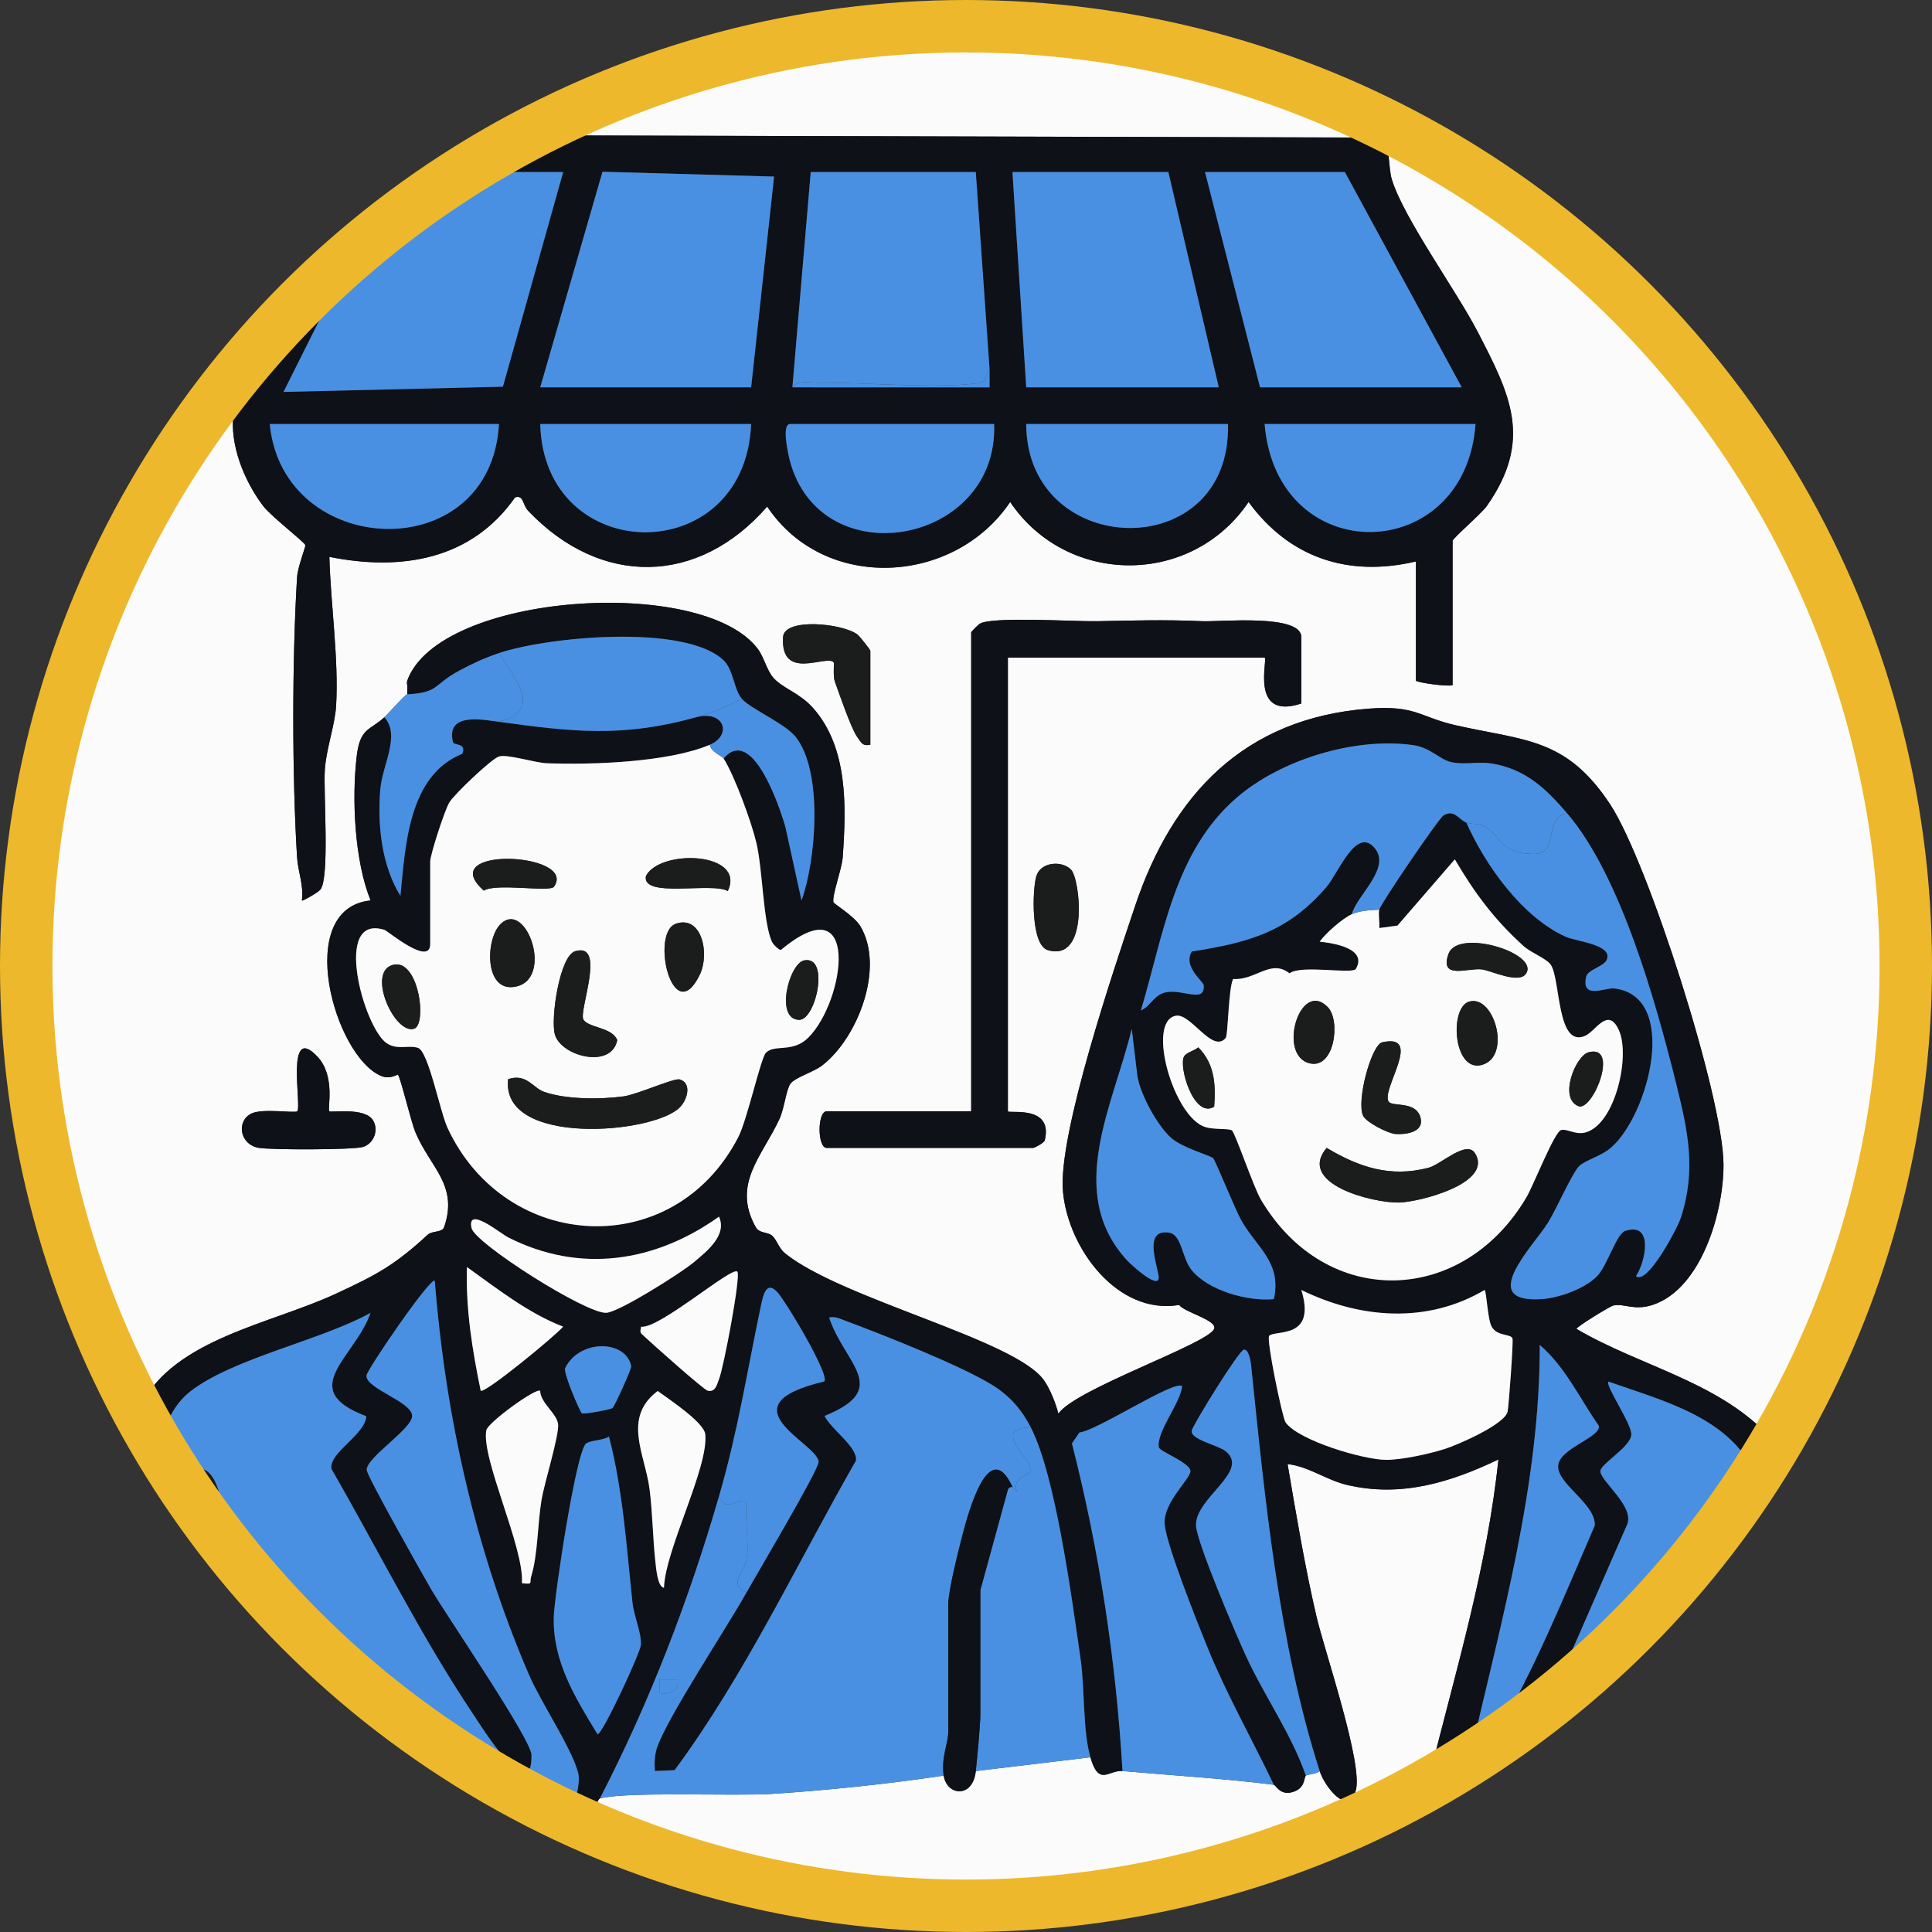
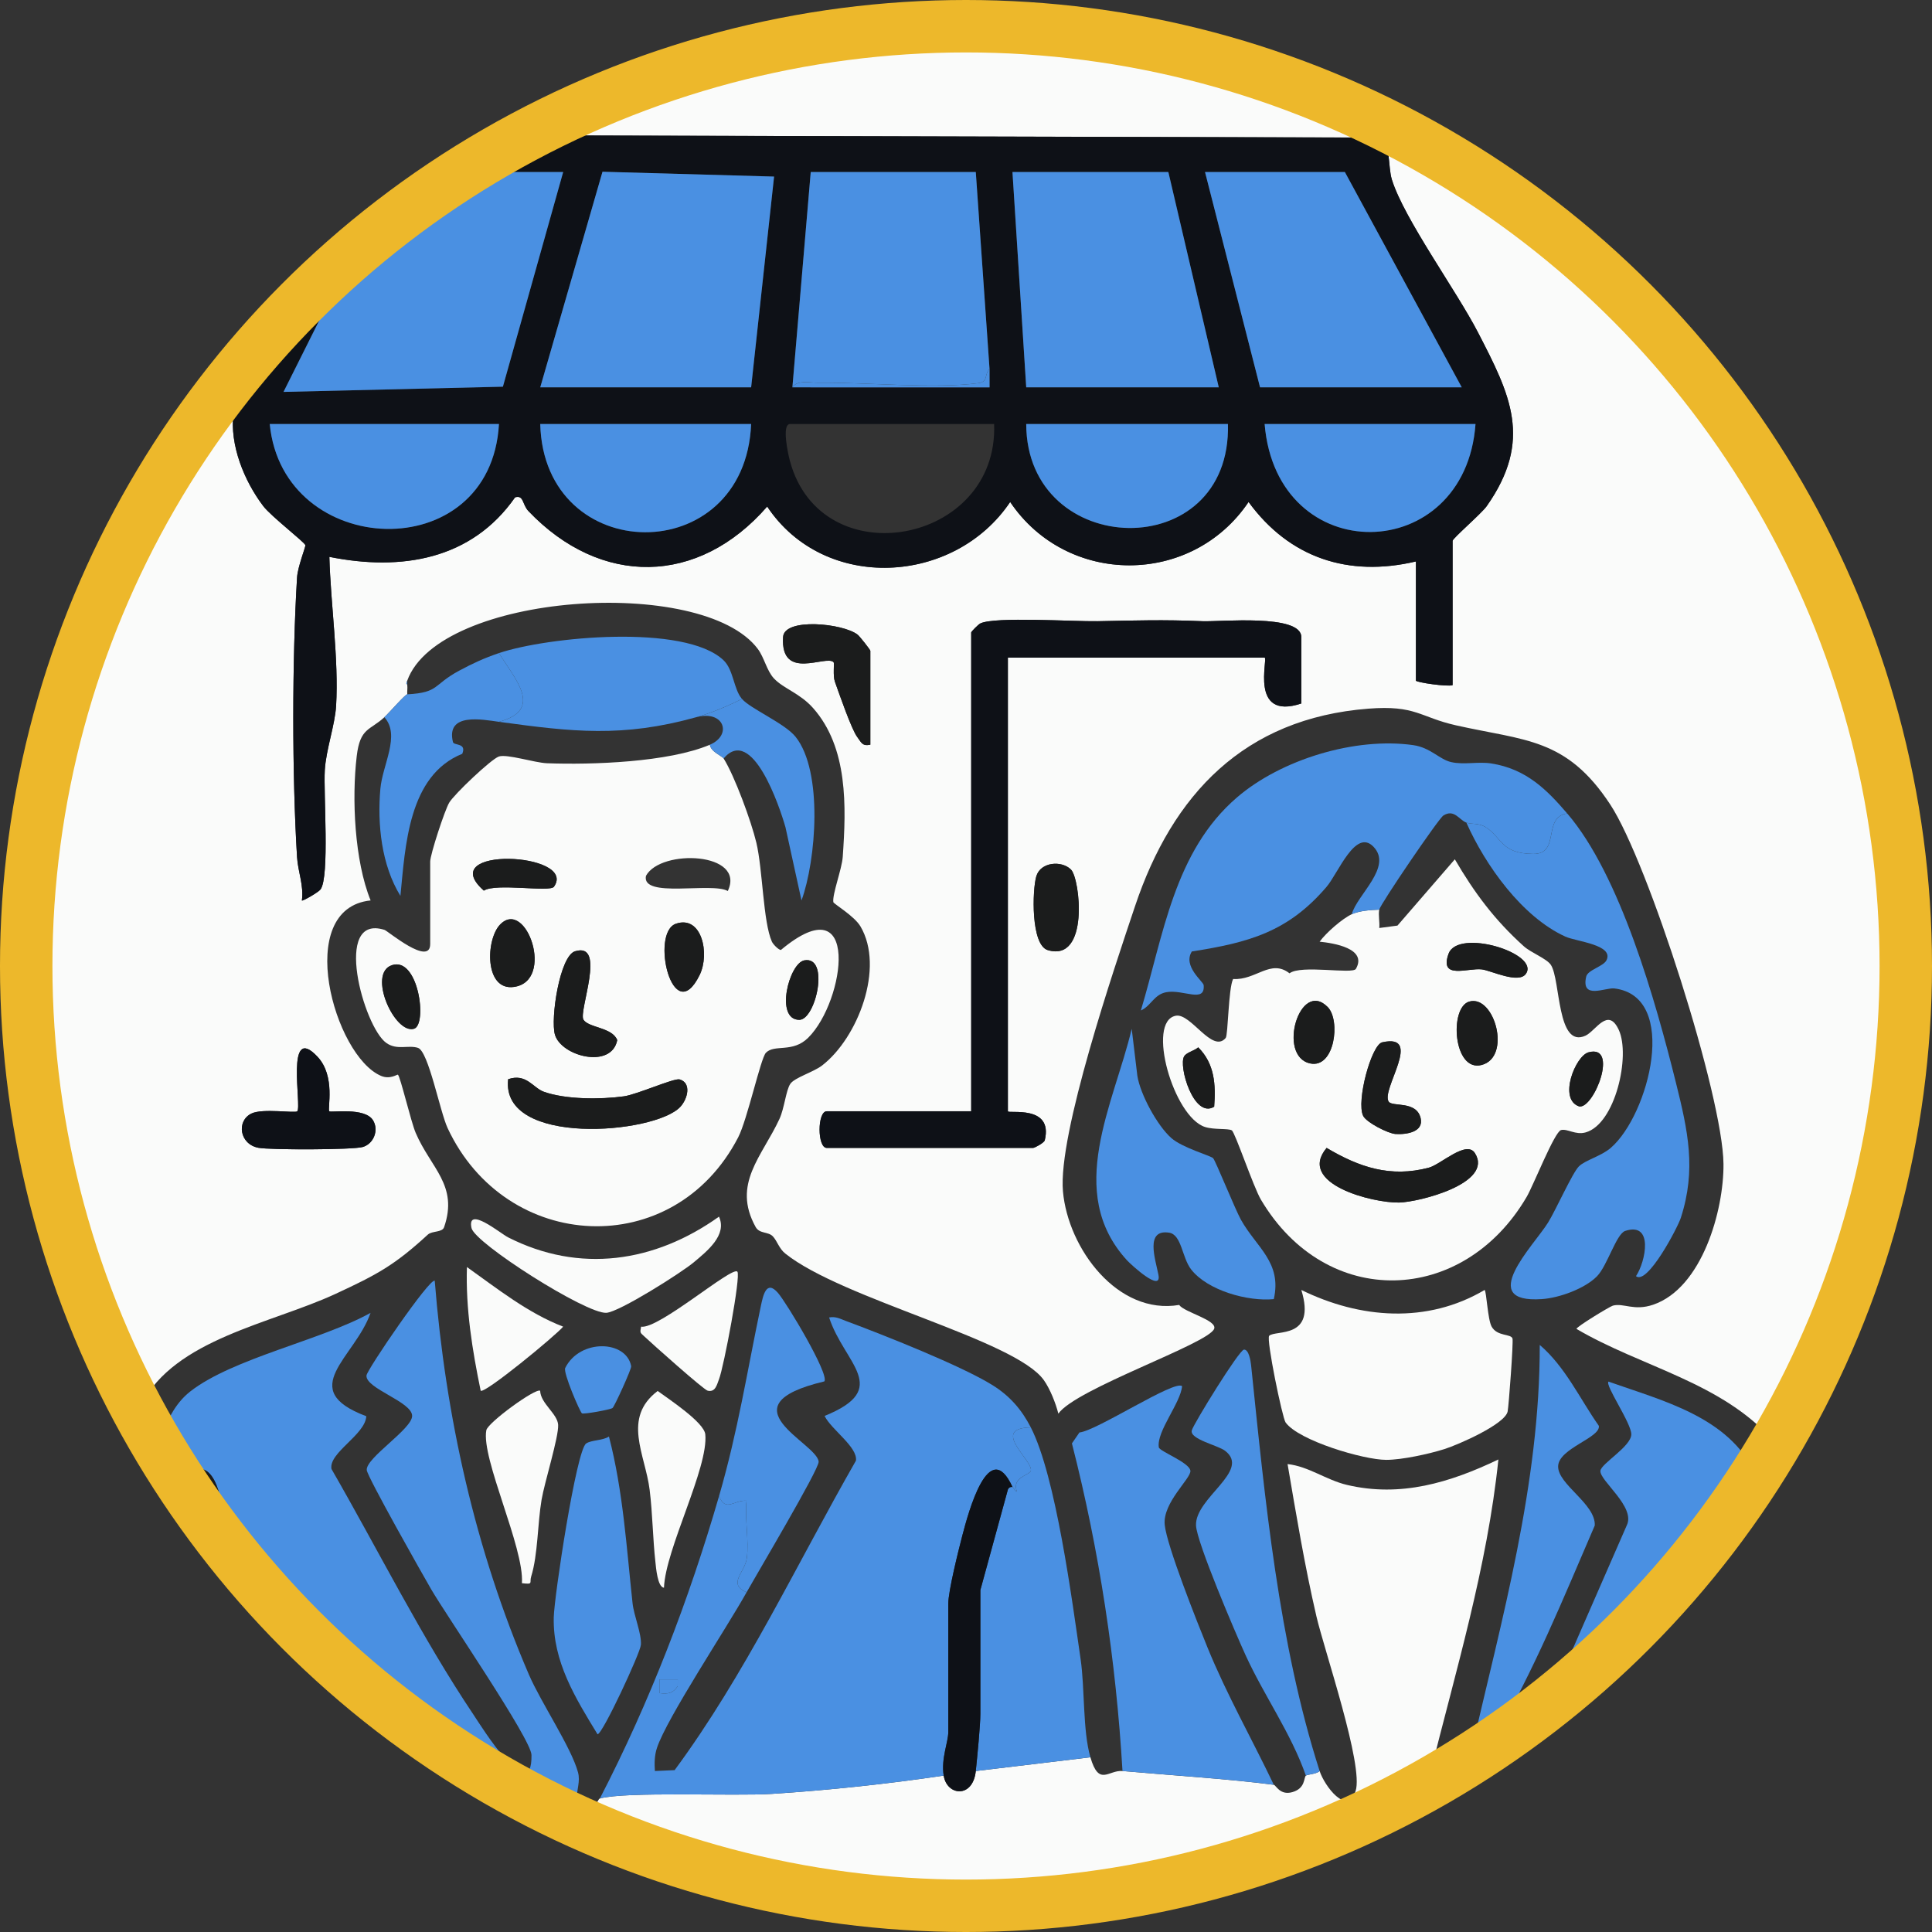
<svg xmlns="http://www.w3.org/2000/svg" id="a" width="315.32" height="315.32" viewBox="0 0 315.32 315.32">
  <rect x="0" y="0" width="315.32" height="315.32" fill="#333333" stroke="none" />
  <path d="M289.456,235.208c-8.396-9.631-21.552-12.07-32.161-18.321,0-.352,5.449-3.663,5.941-3.795,1.755-.47,3.43.918,6.565-.148,8.025-2.729,11.555-15.454,11.488-22.973-.097-11.006-12.302-49.243-18.463-58.639-7.185-10.958-13.985-10.422-25.201-12.953-5.917-1.335-6.53-3.323-14.297-2.719-20.274,1.577-31.975,14.011-38.08,32.233-3.41,10.178-12.598,37.218-11.764,46.556s8.934,20.227,18.966,18.53c.812,1.191,6.261,2.477,5.71,3.897-.948,2.445-22.547,9.756-25.426,13.842-.443-1.732-1.357-4.049-2.379-5.481-4.721-6.611-32.872-13.184-42.196-20.652-1.023-.819-1.324-2.082-2.039-2.817-.755-.776-2.167-.383-2.791-1.509-3.9-7.036,1.059-11.52,3.886-17.636.806-1.744,1.056-4.647,1.764-5.715.685-1.034,3.784-1.917,5.209-3.02,5.822-4.505,10.235-15.939,6.248-22.691-1.019-1.726-4.384-3.673-4.427-3.967-.187-1.277,1.394-5.368,1.535-7.377.579-8.232.88-17.841-4.844-24.297-2.149-2.424-4.835-3.166-6.388-4.833-1.186-1.274-1.568-3.403-2.646-4.833-9.061-12.017-52.009-9.114-57.194,5.186-.302.833-.056.293,0,.748.06.485-.04,1.005,0,1.496-.363.02-2.865,2.925-3.741,3.739-2.358,2.19-3.951,1.667-4.507,6.338-.827,6.937-.366,17.076,2.265,23.564-12.656,1.308-5.959,25.429,1.728,28.644,1.466.613,2.618-.288,2.727-.206.394.3,2.129,7.679,2.89,9.468,2.459,5.779,7.02,8.578,4.644,15.432-.304.876-1.953.559-2.66,1.21-5.412,4.975-8.23,6.5-15.05,9.663-10.566,4.899-26.186,7.341-31.695,18.053-14.931-28.124-21.213-55.464-17.954-87.86,2.983-29.655,15.832-60.66,35.913-82.634-.692,1.325-2.751,7.225-2.928,8.663-.642,5.235,1.748,11.096,4.863,15.202,1.278,1.684,6.807,5.928,6.877,6.392.04.267-1.255,3.554-1.359,5.235-.818,13.313-.824,32.363-.002,45.674.146,2.371,1.125,4.636.787,7.073.1.146,2.693-1.331,3.045-1.81,1.502-2.042.467-15.638.698-19.492.198-3.311,1.658-7.341,1.842-10.461.448-7.595-.888-16.63-1.099-24.321,11.741,2.356,23.192.484,30.311-9.714,1.448-.418,1.139,1.152,2.19,2.253,11.786,12.35,27.696,12.194,38.955-.751,9.372,14.065,30.566,12.797,39.658-.747,9.271,13.77,29.617,13.795,38.909,0,6.646,9.103,16.256,12.321,27.313,9.707v19.442c0,.301,5.21,1.042,5.986.748v-23.555c0-.397,4.729-4.468,5.564-5.656,7.614-10.826,3.824-18.214-1.433-28.384-3.519-6.807-12.013-18.469-14.028-24.866-.718-2.28-.089-5.934-2.073-6.902l-138.433-.371c14.432-8.402,31.786-13.962,48.37-16.345,127.542-18.322,219.787,117.834,154.411,229.462ZM212.384,114.816v-10.843c0-3.82-13.294-2.467-16.119-2.586-6.485-.275-10.8-.12-17.148,0-3.863.073-16.68-.776-19.1.354-.354.165-1.508,1.355-1.508,1.484v78.143h-23.57c-1.568,0-1.568,5.982,0,5.982h33.672c.239,0,1.804-.82,1.908-1.254,1.418-5.877-6.024-4.268-6.024-4.728v-74.03h41.903c.63,0-2.581,10.327,5.986,7.478ZM142.047,121.546v-15.329c0-.167-1.738-2.368-2.068-2.628-2.376-1.869-11.98-2.814-12.172.377-.442,7.33,7.061,2.817,8.252,4.122.134.147-.143,2.193.198,3.148.714,2.001,2.73,7.844,3.666,9.068.649.849.78,1.523,2.125,1.242ZM174.792,141.919c-1.512-1.514-4.958-1.258-5.655,1.091-.66,2.224-.916,11.231,1.877,12.058,6.801,2.015,5.275-11.651,3.779-13.15ZM53.747,181.372c-.356-.343,1.081-5.702-1.932-8.911-5.322-5.667-2.526,8.134-3.298,8.911-.348.351-5.647-.526-7.485.369-2.469,1.203-1.954,5.001,1.142,5.588,1.924.365,15.427.344,17.037-.131,1.789-.528,2.648-2.75,1.673-4.349-1.333-2.186-6.868-1.218-7.137-1.478Z" style="fill:#fafbfa;" />
  <path d="M53.747,181.372c.269.259,5.804-.709,7.137,1.478.975,1.599.116,3.821-1.673,4.349-1.61.475-15.113.495-17.037.131-3.096-.587-3.611-4.385-1.142-5.588,1.838-.895,7.136-.019,7.485-.369.772-.777-2.024-14.578,3.298-8.911,3.013,3.209,1.577,8.568,1.932,8.911Z" style="fill:#0e1117;" />
  <path d="M142.047,121.546c-1.345.282-1.475-.392-2.125-1.242-.936-1.224-2.952-7.067-3.666-9.068-.341-.956-.064-3.001-.198-3.148-1.191-1.305-8.694,3.208-8.252-4.122.192-3.191,9.797-2.246,12.172-.377.33.26,2.068,2.461,2.068,2.628v15.329Z" style="fill:#1b1c1c;" />
  <path d="M174.792,141.919c1.496,1.498,3.022,15.165-3.779,13.15-2.792-.827-2.537-9.834-1.877-12.058.697-2.349,4.144-2.605,5.655-1.091Z" style="fill:#1b1c1c;" />
  <path d="M86.675,22.091l138.433.371c1.984.968,1.355,4.621,2.073,6.902,2.015,6.397,10.509,18.059,14.028,24.866,5.257,10.169,9.047,17.558,1.433,28.384-.835,1.188-5.564,5.26-5.564,5.656v23.555c-.776.295-5.986-.446-5.986-.748v-19.442c-11.057,2.614-20.667-.604-27.313-9.707-9.292,13.796-29.638,13.77-38.909,0-9.092,13.544-30.285,14.811-39.658.747-11.259,12.944-27.169,13.101-38.955.751-1.051-1.102-.741-2.671-2.19-2.253-7.119,10.198-18.57,12.07-30.311,9.714.212,7.691,1.548,16.726,1.099,24.321-.184,3.12-1.643,7.15-1.842,10.461-.231,3.854.803,17.45-.698,19.492-.352.479-2.946,1.957-3.045,1.81.339-2.437-.64-4.701-.787-7.073-.822-13.311-.816-32.361.002-45.674.103-1.681,1.399-4.967,1.359-5.235-.07-.464-5.599-4.708-6.877-6.392-3.115-4.105-5.505-9.967-4.863-15.202.176-1.438,2.236-7.338,2.928-8.663,2.861-5.48,10.421-12.419,15.714-15.703l-10.472,20.934,35.805-.851,9.839-35.037h-16.465c3.563-2.251,7.026-4.921,11.224-5.983ZM88.172,63.219h34.42l3.745-34.4-28.004-.788-10.161,35.189ZM129.326,63.219l32.18.004-.004-2.995-2.245-32.154h-26.938l-2.993,35.146ZM190.684,28.073h-25.441l2.245,35.146h31.427l-8.231-35.146ZM238.573,63.219l-19.081-35.146h-22.822l8.979,35.146h32.924ZM81.437,69.201h-37.413c2.13,22.106,36.082,23.554,37.413,0ZM122.592,69.201h-34.42c.597,23.361,33.438,23.752,34.42,0ZM162.25,69.201h-33.298c-1.433,0-.313,4.971-.032,6.018,5.086,18.979,34.08,13.628,33.33-6.018ZM200.412,69.201h-32.924c.056,22.16,33.53,23.096,32.924,0ZM240.818,69.201h-34.42c1.975,23.806,32.749,23.198,34.42,0Z" style="fill:#0e1117;" />
  <path d="M75.451,28.073h16.465s-9.839,35.038-9.839,35.038l-35.805.851,10.472-20.934c2.227-4.183,14.116-12.056,18.707-14.956Z" style="fill:#4a90e2;" />
  <path d="M212.384,114.816c-8.567,2.849-5.356-7.478-5.986-7.478h-41.903v74.03c0,.461,7.442-1.148,6.024,4.728-.105.434-1.669,1.254-1.908,1.254h-33.672c-1.568,0-1.568-5.982,0-5.982h23.57v-78.143c0-.129,1.154-1.319,1.508-1.484,2.42-1.131,15.238-.281,19.1-.354,6.349-.12,10.663-.275,17.148,0,2.824.12,16.119-1.234,16.119,2.586v10.843Z" style="fill:#0e1117;" />
  <polygon points="88.172 63.219 98.332 28.031 126.337 28.819 122.592 63.219 88.172 63.219" style="fill:#4a90e2;" />
  <path d="M129.326,63.219l2.993-35.146h26.938l2.245,32.154c-.907.915-.173,2.085-1.822,2.305-7.192.961-18.474-.156-26.249-.075-1.265.013-3.328-.478-4.105.761Z" style="fill:#4a90e2;" />
  <polygon points="190.684 28.073 198.915 63.219 167.488 63.219 165.243 28.073 190.684 28.073" style="fill:#4a90e2;" />
  <polygon points="238.573 63.219 205.65 63.219 196.67 28.073 219.493 28.073 238.573 63.219" style="fill:#4a90e2;" />
  <path d="M81.437,69.201c-1.331,23.554-35.284,22.106-37.413,0h37.413Z" style="fill:#4a90e2;" />
-   <path d="M162.25,69.201c.75,19.646-28.245,24.997-33.33,6.018-.281-1.048-1.401-6.018.032-6.018h33.298Z" style="fill:#4a90e2;" />
  <path d="M122.592,69.201c-.982,23.752-33.823,23.361-34.42,0h34.42Z" style="fill:#4a90e2;" />
  <path d="M240.818,69.201c-1.671,23.198-32.445,23.806-34.42,0h34.42Z" style="fill:#4a90e2;" />
  <path d="M200.412,69.201c.606,23.096-32.868,22.16-32.924,0h32.924Z" style="fill:#4a90e2;" />
  <path d="M161.502,60.228l.004,2.995-32.18-.004c.777-1.238,2.84-.747,4.105-.761,7.774-.082,19.056,1.035,26.249.075,1.649-.22.916-1.39,1.822-2.305Z" style="fill:#4a90e2;" />
  <path d="M233.336,289.796c-2.299,4.177-26.593,12.966-32.177,14.58-38.686,11.182-77.41,7.341-112.987-10.841,1.61.305,4.707-.437,5.986,0,.115.039.441,1.377,1.881,1.55,1.302.157,1.477-1.442,1.86-1.55,4.196-1.185,21.989-.364,28.052-.755,9.365-.605,18.813-1.611,28.068-2.983.519,3.318,4.769,3.75,5.238-.748l18.707-2.243c1.4,4.839,2.955,2.04,5.238,2.243,7.61.677,17.432,1.29,24.693,2.243.345.045,1.005,1.774,3.017,1.203,2.168-.616,1.846-2.329,2.22-2.698.195-.193,1.774-.245,2.245-.748.771,2.401,4.503,7.422,5.871,3.253,1.351-4.118-5.106-22.944-6.401-28.522-1.905-8.202-3.289-16.536-4.704-24.829,3.432.369,6.289,2.593,9.688,3.397,8.766,2.074,16.816-.37,24.721-4.149-1.827,17.61-6.977,34.515-11.217,51.596Z" style="fill:#fafbfa;" />
-   <path d="M66.472,111.077c5.185-14.301,48.133-17.203,57.194-5.186,1.078,1.43,1.46,3.559,2.646,4.833,1.552,1.667,4.239,2.409,6.388,4.833,5.724,6.456,5.423,16.065,4.844,24.297-.141,2.009-1.722,6.1-1.535,7.377.043.294,3.408,2.241,4.427,3.967,3.986,6.752-.427,18.185-6.248,22.691-1.425,1.103-4.524,1.986-5.209,3.02-.708,1.068-.958,3.971-1.764,5.715-2.827,6.117-7.787,10.601-3.886,17.636.624,1.126,2.036.733,2.791,1.509.715.735,1.016,1.998,2.039,2.817,9.324,7.468,37.476,14.041,42.196,20.652,1.023,1.432,1.936,3.749,2.379,5.481,2.878-4.086,24.477-11.397,25.426-13.842.551-1.42-4.898-2.706-5.71-3.897-10.032,1.696-18.133-9.209-18.966-18.53s8.354-36.377,11.764-46.556c6.106-18.222,17.806-30.656,38.08-32.233,7.767-.604,8.38,1.383,14.297,2.719,11.216,2.531,18.015,1.995,25.201,12.953,6.161,9.396,18.366,47.633,18.463,58.639.066,7.519-3.463,20.244-11.488,22.973-3.135,1.066-4.81-.322-6.565.148-.493.132-5.94,3.443-5.941,3.795,10.609,6.251,23.764,8.69,32.161,18.321-1.036,1.77-1.852,3.468-2.993,5.234-4.39-9.224-15.078-11.808-23.941-14.952-.614.575,3.753,6.803,3.722,8.618-.034,1.989-4.951,4.769-5.043,5.949-.126,1.618,5.815,5.894,4.295,8.912l-11.956,27.366c-3.571,2.88-5.718,4.76-9.727,7.478,6.551-11.087,11.373-23.033,16.47-34.839.183-3.53-6.053-6.688-5.979-9.671.073-2.928,6.935-4.636,6.647-6.589-3.112-4.425-5.462-9.628-9.648-13.209.041,22.595-6.187,44.706-11.231,66.552-1.878,1.167-3.649,4.22-6.734,3.739,4.24-17.082,9.389-33.986,11.217-51.596-7.905,3.779-15.955,6.222-24.721,4.149-3.399-.804-6.256-3.029-9.688-3.397,1.415,8.293,2.799,16.627,4.704,24.829,1.296,5.577,7.752,24.404,6.401,28.522-1.368,4.169-5.1-.852-5.871-3.253-6.706-20.878-8.936-44.528-11.185-66.217-.078-.755-.377-2.596-1.162-2.564s-8.21,12.083-8.516,13.176c-.406,1.45,4.249,2.432,5.435,3.343,4.263,3.272-4.93,7.663-4.749,12.183.111,2.755,6.487,17.668,8.074,21.14,3.057,6.688,7.411,12.711,9.857,19.687-.374.369-.052,2.083-2.22,2.698-2.012.571-2.672-1.157-3.017-1.203-3.574-7.485-7.699-14.74-10.838-22.445-1.613-3.96-6.62-16.518-6.965-19.982-.361-3.625,4.291-7.549,4.192-8.805-.108-1.361-5.051-3.184-5.154-3.84-.404-2.591,3.56-7.228,3.795-9.98-1.18-1.113-13.969,7.309-16.75,7.552l-1.228,1.787c4.478,17.517,7.186,35.403,8.254,53.471-2.283-.203-3.838,2.596-5.238-2.243-1.267-4.381-.896-11.186-1.593-15.981-1.39-9.568-4.052-29.922-8.135-37.859-1.464-2.846-3.368-5.094-6.216-6.875-5.078-3.176-17.925-8.259-23.928-10.485-.937-.347-1.7-.799-2.776-.584,2.469,7.564,10.3,11.595-.738,16.071,1.088,2.238,5.424,5.066,5.119,7.295-9.66,16.88-18.107,34.965-29.596,50.515l-3.221.144c-.08-1.28-.071-2.532.339-3.773,1.611-4.867,11.356-19.521,14.624-25.39,1.508-2.708,11.862-20.109,11.766-21.322-.244-3.079-15.766-9.133.933-13.106.835-1.172-6.136-12.781-7.572-14.442-1.898-2.196-2.426.387-2.809,2.208-2.25,10.701-3.694,20.217-6.809,30.959-4.927,16.992-11.332,33.647-19.455,49.353-.383.108-.559,1.707-1.86,1.55-1.44-.173-1.766-1.511-1.881-1.55-.052-1.505.586-2.753.179-4.269-1.086-4.048-6.058-11.409-8.011-15.946-8.772-20.369-13.61-42.172-15.373-64.282-.771-.566-11.056,14.502-11.14,15.455-.187,2.136,7.45,4.275,7.451,6.593.002,2.157-7.578,6.846-7.407,8.844.094,1.1,9.093,17.006,10.501,19.437,2.471,4.265,16.344,24.48,16.387,27.064.144,8.796-8.384-4.964-9.361-6.418-8.63-12.856-15.562-26.861-23.283-40.258-.499-2.647,5.51-5.571,5.683-8.612-11.596-4.357-1.84-9.546.693-16.871-8.019,4.466-22.477,7.4-29.428,12.833-2.639,2.063-3.91,5.07-4.985,8.105-1.426-2.452-1.933-3.986-2.993-5.982,5.508-10.712,21.128-13.154,31.695-18.053,6.82-3.162,9.638-4.688,15.05-9.663.708-.651,2.357-.333,2.66-1.21,2.376-6.854-2.185-9.653-4.644-15.432-.761-1.788-2.496-9.168-2.89-9.468-.109-.083-1.261.819-2.727.206-7.687-3.215-14.384-27.336-1.728-28.644-2.631-6.488-3.092-16.627-2.265-23.564.557-4.671,2.15-4.149,4.507-6.338,2.674,2.94-.304,7.733-.652,11.687-.509,5.785.18,12.455,3.274,17.473.803-8.108,1.281-19.659,10.092-23.191.76-1.827-1.373-1.302-1.522-1.924-1.166-4.859,4.808-3.667,7.514-3.297,11.97,1.636,20.152,2.599,32.176-.748,4.596-1.237,5.939,2.917,2.245,4.487-6.75,2.867-19.24,3.296-26.593,3.02-2.008-.075-6.549-1.556-7.858-1.093-1.271.45-7.268,6.142-8.092,7.528-.739,1.242-3.101,8.47-3.101,9.613v13.46c0,3.714-6.943-2.147-7.45-2.308-8.542-2.707-3.406,15.824.281,18.445,1.76,1.251,3.581.291,5.176.809,1.717.558,3.579,10.407,4.842,13.108,9.511,20.35,36.92,21.787,47.42,1.487,1.495-2.89,3.669-12.928,4.525-13.799,1.422-1.446,4.349.079,6.9-2.451,6.052-6.003,8.642-25.264-4.459-14.321-.406-.028-1.277-.931-1.47-1.363-1.441-3.227-1.488-11.77-2.537-16.16-.823-3.446-3.528-10.843-5.339-13.733,4.654-5.494,9.158,7.904,10.094,11.224l2.617,11.952c2.393-6.574,3.551-21.043-.96-26.702-1.77-2.22-7.37-4.576-8.758-6.195-1.378-1.606-1.359-4.755-3.024-6.325-6.339-5.972-28.741-3.814-36.634-1.153-2.383.804-4.279,1.68-6.486,2.865-4.357,2.339-3.198,3.574-8.479,3.865-.04-.491.06-1.01,0-1.496v-.748ZM255.784,132.763c-3.273-3.809-6.642-7.266-12.41-8.162-2.142-.333-4.379.256-6.517-.217-1.921-.425-3.367-2.368-6.206-2.772-9.448-1.344-21.537,2.326-28.752,8.525-10.267,8.82-11.999,22.476-15.697,34.781,1.648-.719,2.126-2.594,4.127-2.978,2.752-.527,6.393,1.86,6.121-1.157-.053-.592-3.449-3.087-1.928-5.495,9.296-1.452,15.709-3.195,21.988-10.551,1.905-2.232,4.718-9.59,7.654-6.544,3.187,3.306-2.68,7.818-3.548,11.021-1.525.705-4.199,3.029-5.237,4.479,2.278.229,7.826,1.097,5.92,4.433-.53.928-8.979-.718-10.835.73-3.092-2.409-5.496,1.17-9.207.925-.773,1.519-.816,9.156-1.212,9.626-2.178,2.587-5.681-4.084-8.133-3.631-4.872.899-.391,16.54,4.775,18.163,1.505.473,3.753.194,4.354.545.531.309,3.525,9.236,4.759,11.318,10.674,18.012,33,17.261,43.376-.472,1.078-1.843,4.54-10.618,5.599-10.892,1.036-.268,2.354.849,4.018.38,4.854-1.368,7.344-12.522,5.412-16.72-1.769-3.845-3.764.174-5.446.936-4.69,2.124-4.039-9.095-5.638-11.549-.675-1.036-3.242-1.984-4.428-3.053-4.738-4.269-8.043-8.687-11.25-14.186l-9.362,10.819-2.972.394c.099-.939-.181-2.135-.003-2.993.188-.91,9.68-14.87,10.467-15.365,1.777-1.119,2.581.723,3.75,1.157,3.089,6.95,9.07,15.379,16.171,18.61,1.762.802,7.947,1.314,6.699,3.846-.51,1.034-3.063,1.564-3.317,2.686-.862,3.814,3.12,1.743,4.598,1.922,10.667,1.291,5.648,20.646-.586,26.023-1.581,1.364-4.166,1.989-5.205,3.024-1.057,1.053-3.771,7.149-5.034,9.177-2.323,3.732-11.828,13.213-.997,12.478,2.826-.192,7.007-1.697,8.998-3.734,1.675-1.714,3.147-6.918,4.595-7.393,4.662-1.532,3.368,4.954,1.763,7.383,1.863,1.509,6.805-7.94,7.313-9.509,2.565-7.927,1.156-14.237-.792-22.051-3.305-13.263-9.078-33.871-17.746-43.958ZM197.99,189.023c-.408-.409-5.02-1.694-6.817-3.282-2.312-2.042-5.067-7.137-5.545-10.162l-.921-7.666c-2.905,12.261-10.959,26.644-.774,37.776.604.66,5.738,5.419,5.133,2.361-.51-2.578-2.194-7.442,1.718-6.872,2.087.304,2.11,4.067,3.624,6.008,2.69,3.448,9.257,5.261,13.49,4.844,1.361-6.026-2.844-8.434-5.367-12.963-.972-1.744-4.151-9.654-4.54-10.044ZM117.345,198.568c-10.483,7.482-22.742,9.311-34.425,3.377-1.246-.633-6.754-5.226-5.969-1.52.524,2.473,18.716,14.045,22.011,13.84,2.114-.131,12.229-6.535,14.259-8.236,2.178-1.825,5.499-4.454,4.123-7.46ZM91.911,216.523c-5.758-2.221-10.735-6.194-15.704-9.73-.219,6.776.873,13.567,2.246,20.188.689.504,12.196-8.959,13.458-10.458ZM120.343,207.544c-.876-.934-12.845,9.44-15.707,8.981-.209,1.035-.154.953.476,1.547,1.282,1.209,9.724,8.746,10.39,8.902,1.272.298,1.504-1.006,1.846-1.867.771-1.941,3.605-16.913,2.995-17.563ZM242.307,210.532c-9.402,5.565-20.363,4.691-29.919.003,2.484,8.12-4.195,6.47-5.246,7.478-.52.498,2.147,13.412,2.679,14.148,2.14,2.96,12.71,6.095,16.407,6.103,2.589.005,7.011-.967,9.524-1.762,2.274-.719,9.928-4.074,10.31-6.148.197-1.068.952-11.313.789-11.886-.232-.818-2.5-.306-3.409-1.962-.637-1.161-.827-5.661-1.136-5.973ZM99.969,229.802c.304-.217,3.125-6.4,3.046-6.824-.798-4.282-8.377-4.503-10.768.286-.374.748,2.405,7.171,2.729,7.407.254.185,4.603-.591,4.992-.87ZM88.158,226.986c-.719-.499-8.546,5.194-8.785,6.439-.882,4.588,6.215,19.187,5.81,24.967,1.957.219,1.182-.034,1.512-1.097,1.103-3.552,1.036-8.652,1.694-12.522.487-2.865,2.806-10.227,2.706-12.216-.092-1.816-2.871-3.497-2.937-5.57ZM108.366,259.133c.239-6.324,7.281-19.559,6.744-25.031-.192-1.961-5.932-5.733-7.773-7.082-5.839,4.434-2.024,10.35-1.308,16.142.482,3.9.51,7.911.939,11.773.097.869.338,4.099,1.398,4.199ZM99.386,234.455c-1.044.688-2.85.542-3.724,1.138-1.607,1.095-5.21,24.946-5.286,28.383-.16,7.222,3.53,13.15,7.148,19.076.812.003,6.985-13.286,7.076-14.6.129-1.844-1.136-4.711-1.362-6.798-.988-9.119-1.541-18.316-3.853-27.198Z" style="fill:#0e1117;" />
  <path d="M286.463,240.443c-9.486,14.687-19.546,25.104-32.924,35.893l11.956-27.366c1.52-3.019-4.421-7.294-4.295-8.912.092-1.18,5.009-3.96,5.043-5.949.031-1.815-4.335-8.043-3.722-8.618,8.862,3.144,19.551,5.728,23.941,14.952Z" style="fill:#4a90e2;" />
  <path d="M243.811,283.814c-1.43.97-2.479,1.459-3.741,2.243,5.045-21.846,11.272-43.957,11.231-66.552,4.186,3.581,6.536,8.783,9.648,13.209.288,1.953-6.574,3.661-6.647,6.589-.074,2.984,6.161,6.141,5.979,9.671-5.097,11.807-9.919,23.752-16.47,34.839Z" style="fill:#4a90e2;" />
  <path d="M225.105,148.466c-.178.858.103,2.054.003,2.993l2.972-.394,9.362-10.819c3.207,5.498,6.512,9.916,11.25,14.186,1.186,1.069,3.753,2.017,4.428,3.053,1.599,2.454.948,13.673,5.638,11.549,1.682-.762,3.676-4.781,5.446-.936,1.932,4.197-.558,15.352-5.412,16.72-1.664.469-2.982-.648-4.018-.38-1.059.274-4.52,9.049-5.599,10.892-10.376,17.733-32.702,18.483-43.376.472-1.234-2.083-4.228-11.009-4.759-11.318-.601-.35-2.849-.072-4.354-.545-5.166-1.623-9.647-17.264-4.775-18.163,2.452-.453,5.956,6.218,8.133,3.631.395-.47.439-8.107,1.212-9.626,3.711.245,6.115-3.333,9.207-.925,1.856-1.448,10.305.198,10.835-.73,1.906-3.336-3.643-4.204-5.92-4.433,1.038-1.45,3.712-3.774,5.237-4.479,1.225-.566,3.114-.712,4.49-.748ZM249.046,158.924c2.287-3.341-11.102-7.468-12.628-3.256-1.554,4.292,3.18,2.269,5.425,2.544,1.505.184,6.025,2.432,7.203.711ZM216.691,164.357c-4.567-4.619-8.299,8.015-2.874,9.201,4.016.878,5.017-7.034,2.874-9.201ZM239.795,163.467c-3.297.946-2.613,11.543,2.005,10.352,4.973-1.282,2.1-11.53-2.005-10.352ZM226.656,179.812c-1.358-1.917,5.767-11.223-1.063-9.697-1.759.393-4.271,9.626-3.109,12.008.519,1.065,4.065,2.879,5.28,2.956,1.807.114,4.636-.331,4.096-2.595-.685-2.872-4.584-1.798-5.203-2.672ZM198.164,180.624c.278-3.576.081-7.021-2.604-9.687-.621.564-1.864.797-2.285,1.45-.995,1.546,1.557,10.271,4.889,8.237ZM259.266,171.747c-2.15.581-4.987,7.685-1.524,8.831,2.399.427,6.528-10.183,1.524-8.831ZM240.719,188.201c-1.388-2.188-5.574,1.862-7.522,2.376-6.284,1.658-11.379-.083-16.681-3.229-4.903,5.858,7.514,9.012,11.839,8.917,3.264-.072,15.476-3.155,12.364-8.064Z" style="fill:#fafbfa;" />
  <path d="M220.615,149.214c.868-3.203,6.735-7.716,3.548-11.021-2.936-3.046-5.749,4.312-7.654,6.544-6.278,7.356-12.691,9.1-21.988,10.551-1.521,2.408,1.875,4.903,1.928,5.495.272,3.017-3.369.63-6.121,1.157-2,.383-2.479,2.258-4.127,2.978,3.697-12.305,5.43-25.961,15.697-34.781,7.215-6.198,19.304-9.869,28.752-8.525,2.838.404,4.285,2.347,6.206,2.772,2.138.473,4.375-.116,6.517.217,5.768.896,9.137,4.354,12.41,8.162-4.124.594-1.024,6.659-5.587,6.602-5.175-.065-5.02-2.561-7.597-4.286-1.249-.836-2.382-.488-3.277-.821-1.169-.434-1.973-2.276-3.75-1.157-.787.495-10.279,14.455-10.467,15.365-1.376.035-3.265.182-4.49.748Z" style="fill:#4a90e2;" />
  <path d="M183.202,289.048c-1.068-18.068-3.776-35.954-8.254-53.471l1.228-1.787c2.781-.243,15.57-8.665,16.75-7.552-.235,2.752-4.2,7.389-3.795,9.98.102.656,5.046,2.478,5.154,3.84.1,1.257-4.553,5.18-4.192,8.805.345,3.464,5.352,16.023,6.965,19.982,3.139,7.706,7.264,14.96,10.838,22.445-7.261-.953-17.083-1.567-24.693-2.243Z" style="fill:#4a90e2;" />
  <path d="M255.784,132.763c8.668,10.087,14.44,30.695,17.746,43.958,1.947,7.815,3.357,14.124.792,22.051-.508,1.569-5.45,11.019-7.313,9.509,1.604-2.429,2.898-8.915-1.763-7.383-1.447.476-2.919,5.68-4.595,7.393-1.991,2.037-6.172,3.542-8.998,3.734-10.831.735-1.327-8.746.997-12.478,1.263-2.029,3.977-8.124,5.034-9.177,1.039-1.035,3.623-1.66,5.205-3.024,6.234-5.377,11.253-24.732.586-26.023-1.478-.179-5.46,1.891-4.598-1.922.254-1.122,2.807-1.651,3.317-2.686,1.248-2.532-4.937-3.044-6.699-3.846-7.101-3.231-13.082-11.661-16.171-18.61.895.332,2.028-.015,3.277.821,2.578,1.725,2.422,4.222,7.597,4.286,4.563.057,1.464-6.008,5.587-6.602Z" style="fill:#4a90e2;" />
  <path d="M242.307,210.532c.309.312.499,4.812,1.136,5.973.909,1.656,3.177,1.144,3.409,1.962.162.573-.593,10.818-.789,11.886-.382,2.074-8.036,5.429-10.31,6.148-2.513.795-6.935,1.767-9.524,1.762-3.697-.007-14.267-3.143-16.407-6.103-.532-.736-3.199-13.649-2.679-14.148,1.051-1.008,7.73.642,5.246-7.478,9.556,4.689,20.517,5.563,29.919-.003Z" style="fill:#fafbfa;" />
  <path d="M197.99,189.023c.389.39,3.569,8.3,4.54,10.044,2.522,4.529,6.728,6.937,5.367,12.963-4.233.417-10.8-1.396-13.49-4.844-1.514-1.941-1.537-5.704-3.624-6.008-3.912-.57-2.228,4.294-1.718,6.872.605,3.058-4.529-1.701-5.133-2.361-10.185-11.132-2.131-25.514.774-37.776l.921,7.666c.478,3.025,3.233,8.12,5.545,10.162,1.798,1.587,6.409,2.873,6.817,3.282Z" style="fill:#4a90e2;" />
  <path d="M215.377,289.048c-.471.503-2.049.555-2.245.748-2.446-6.976-6.8-12.998-9.857-19.687-1.587-3.472-7.964-18.385-8.074-21.14-.181-4.52,9.012-8.911,4.749-12.183-1.187-.911-5.841-1.893-5.435-3.343.306-1.093,7.731-13.144,8.516-13.176s1.083,1.809,1.162,2.564c2.249,21.69,4.479,45.339,11.185,66.217Z" style="fill:#4a90e2;" />
  <path d="M240.719,188.201c3.113,4.909-9.1,7.992-12.364,8.064-4.325.095-16.742-3.06-11.839-8.917,5.303,3.147,10.397,4.888,16.681,3.229,1.948-.514,6.134-4.564,7.522-2.376Z" style="fill:#1b1c1c;" />
  <path d="M226.656,179.812c.619.873,4.518-.2,5.203,2.672.54,2.264-2.288,2.709-4.096,2.595-1.215-.077-4.76-1.891-5.28-2.956-1.161-2.381,1.35-11.615,3.109-12.008,6.83-1.526-.295,7.78,1.063,9.697Z" style="fill:#1b1c1c;" />
  <path d="M239.795,163.467c4.105-1.178,6.978,9.07,2.005,10.352-4.618,1.191-5.302-9.406-2.005-10.352Z" style="fill:#1b1c1c;" />
  <path d="M216.691,164.357c2.143,2.168,1.142,10.08-2.874,9.201-5.424-1.186-1.693-13.821,2.874-9.201Z" style="fill:#1b1c1c;" />
  <path d="M249.046,158.924c-1.178,1.721-5.698-.527-7.203-.711-2.244-.275-6.979,1.747-5.425-2.544,1.525-4.212,14.915-.085,12.628,3.256Z" style="fill:#1b1c1c;" />
  <path d="M198.164,180.624c-3.332,2.034-5.884-6.69-4.889-8.237.42-.653,1.663-.886,2.285-1.45,2.685,2.666,2.882,6.111,2.604,9.687Z" style="fill:#1b1c1c;" />
  <path d="M259.266,171.747c5.004-1.353.876,9.258-1.524,8.831-3.464-1.146-.626-8.25,1.524-8.831Z" style="fill:#1b1c1c;" />
  <path d="M94.158,293.535c-1.279-.437-4.376.305-5.986,0-10.276-5.252-19.077-10.589-28.042-17.965-4.416-3.633-21.651-19.62-22.841-23.911-.696-2.512-.966-11.008-4.233-11.874-1.724-.457-2.474.547-2.502,2.153-1.516-2.31-2.848-3.908-4.49-6.73,1.074-3.035,2.346-6.042,4.985-8.105,6.951-5.433,21.409-8.367,29.428-12.833-2.533,7.326-12.289,12.514-.693,16.871-.173,3.041-6.182,5.965-5.683,8.612,7.721,13.397,14.653,27.402,23.283,40.258.976,1.454,9.505,15.214,9.361,6.418-.042-2.584-13.915-22.799-16.387-27.064-1.408-2.43-10.407-18.336-10.501-19.437-.171-1.998,7.408-6.687,7.407-8.844-.002-2.317-7.639-4.457-7.451-6.593.084-.952,10.369-16.021,11.14-15.455,1.763,22.111,6.601,43.914,15.373,64.282,1.954,4.537,6.926,11.898,8.011,15.946.407,1.516-.231,2.764-.179,4.269Z" style="fill:#4a90e2;" />
  <path d="M37.289,251.659c-2.48-1.8-4.628-5.007-6.317-7.55-.508-.764-.268-1.944-.417-2.171.028-1.606.778-2.609,2.502-2.153,3.267.865,3.536,9.362,4.233,11.874Z" style="fill:#1b1c1c;" />
  <path d="M81.437,106.59c2.586,4.236,7.383,9.225,0,11.217-2.706-.37-8.68-1.562-7.514,3.297.149.621,2.282.097,1.522,1.924-8.811,3.532-9.29,15.083-10.092,23.191-3.094-5.018-3.784-11.688-3.274-17.473.348-3.954,3.326-8.746.652-11.687.877-.814,3.378-3.719,3.741-3.739,5.281-.291,4.122-1.527,8.479-3.865,2.207-1.185,4.103-2.061,6.486-2.865Z" style="fill:#4a90e2;" />
  <path d="M66.472,111.825c-.056-.455-.302.086,0-.748v.748Z" style="fill:#4a90e2;" />
  <path d="M115.857,121.546c.144,1.161,1.98,1.82,2.245,2.243,1.811,2.89,4.516,10.287,5.339,13.733,1.048,4.39,1.096,12.933,2.537,16.16.193.432,1.064,1.335,1.47,1.363,13.101-10.943,10.511,8.318,4.459,14.321-2.551,2.531-5.478,1.005-6.9,2.451-.856.871-3.03,10.909-4.525,13.799-10.5,20.3-37.908,18.863-47.42-1.487-1.262-2.701-3.125-12.55-4.842-13.108-1.595-.519-3.417.441-5.176-.809-3.688-2.621-8.823-21.152-.281-18.445.507.161,7.45,6.022,7.45,2.308v-13.46c0-1.143,2.363-8.371,3.101-9.613.824-1.387,6.822-7.079,8.092-7.528,1.309-.463,5.85,1.017,7.858,1.093,7.352.276,19.843-.152,26.593-3.02ZM90.415,144.72c3.916-5.632-19.749-6.7-11.448.636,2.009-1.276,10.79.311,11.448-.636ZM118.783,145.421c3.002-6.359-10.946-6.925-13.356-2.475-.773,3.734,10.739.978,13.356,2.475ZM81.619,150.899c-2.365,2.451-2.567,10.848,2.257,10.178,6.762-.939,1.993-14.585-2.257-10.178ZM110.327,150.759c-4.254,1.452-.528,17.305,3.857,8.378,1.712-3.484.349-9.814-3.857-8.378ZM93.85,155.258c-2.502.768-4.036,11.043-3.276,13.619,1.039,3.523,9.209,5.653,10.166.886-.794-2.104-4.69-2.003-5.516-3.342-.844-1.367,3.837-12.762-1.374-11.163ZM131.286,156.737c-2.513.442-4.857,9.678-.841,9.709,2.706.021,5.02-10.444.841-9.709ZM63.966,157.526c-4.055,1.344.448,11.326,3.605,10.375,2.217-.668.728-11.812-3.605-10.375ZM82.937,176.138c-1.255,11.045,23.916,8.973,28.088,4.518,1.213-1.295,1.881-3.917-.111-4.487-.88-.252-6.961,2.471-9.093,2.763-3.777.518-9.492.535-13.077-.752-1.739-.624-2.85-3.057-5.806-2.042Z" style="fill:#fafbfa;" />
  <path d="M168.236,232.965c-6.736.139.438,5.44.006,7.087-.18.688-3.193,1.061-2.265,3.397-.343-.099-.618-.75-.734-.763-3.835-8.387-7.195,4.159-8.175,7.907-.635,2.427-2.3,9.093-2.3,11.161v20.938c0,1.68-1.19,4.279-.748,7.104-9.255,1.372-18.702,2.378-28.068,2.983-6.064.392-23.856-.429-28.052.755,8.123-15.706,14.528-32.362,19.455-49.353,1.073,2.676,2.471.595,4.486.751-.305,2.96.425,6.533.044,9.384-.315,2.359-3.212,4.16-.04,5.568-3.268,5.869-13.014,20.523-14.624,25.39-.411,1.241-.42,2.492-.339,3.773l3.221-.144c11.489-15.55,19.936-33.636,29.596-50.515.306-2.228-4.031-5.057-5.119-7.295,11.038-4.476,3.207-8.508.738-16.071,1.076-.216,1.839.236,2.776.584,6.004,2.226,18.851,7.309,23.928,10.485,2.848,1.781,4.751,4.028,6.216,6.875ZM110.616,274.097h-2.987s.002,2.236.002,2.236c1.379.175,2.195.045,2.982-1.129l.004-1.106Z" style="fill:#4a90e2;" />
  <path d="M168.236,232.965c4.083,7.937,6.745,28.291,8.135,37.859.696,4.795.325,11.6,1.593,15.981l-18.707,2.243c.239-2.289.748-7.465.748-9.347v-20.19l4.504-16.445c.155-.309.4-.417.734-.38.116.013.392.664.734.763-.928-2.335,2.084-2.709,2.265-3.397.432-1.648-6.742-6.949-.006-7.087Z" style="fill:#4a90e2;" />
  <path d="M121.095,114.068c-2.343,1.178-4.964,2.29-7.483,2.991-12.024,3.347-20.206,2.384-32.176.748,7.383-1.991,2.586-6.981,0-11.217,7.893-2.661,30.295-4.819,36.634,1.153,1.666,1.569,1.647,4.719,3.024,6.325Z" style="fill:#4a90e2;" />
  <path d="M99.386,234.455c2.311,8.882,2.864,18.08,3.853,27.198.226,2.087,1.491,4.953,1.362,6.798-.092,1.314-6.265,14.603-7.076,14.6-3.618-5.926-7.308-11.854-7.148-19.076.076-3.437,3.679-27.287,5.286-28.383.874-.595,2.68-.449,3.724-1.138Z" style="fill:#4a90e2;" />
  <path d="M117.354,244.182c3.115-10.742,4.559-20.258,6.809-30.959.383-1.821.91-4.404,2.809-2.208,1.436,1.661,8.407,13.27,7.572,14.442-16.7,3.972-1.177,10.026-.933,13.106.096,1.214-10.258,18.614-11.766,21.322-3.171-1.409-.274-3.209.04-5.568.38-2.85-.35-6.424-.044-9.384-2.014-.157-3.413,1.925-4.486-.751Z" style="fill:#4a90e2;" />
  <path d="M117.345,198.568c1.376,3.006-1.945,5.635-4.123,7.46-2.031,1.702-12.145,8.105-14.259,8.236-3.296.205-21.488-11.367-22.011-13.84-.785-3.706,4.723.888,5.969,1.52,11.683,5.934,23.942,4.105,34.425-3.377Z" style="fill:#fafbfa;" />
  <path d="M121.095,114.068c1.389,1.619,6.988,3.974,8.758,6.195,4.51,5.659,3.353,20.128.96,26.702l-2.617-11.952c-.937-3.32-5.44-16.718-10.094-11.224-.265-.423-2.101-1.082-2.245-2.243,3.694-1.569,2.351-5.724-2.245-4.487,2.519-.701,5.14-1.813,7.483-2.991Z" style="fill:#4a90e2;" />
  <path d="M88.158,226.986c.066,2.074,2.846,3.754,2.937,5.57.1,1.99-2.219,9.351-2.706,12.216-.658,3.87-.59,8.971-1.694,12.522-.33,1.063.445,1.316-1.512,1.097.405-5.78-6.692-20.379-5.81-24.967.239-1.245,8.066-6.938,8.785-6.439Z" style="fill:#fafbfa;" />
  <path d="M108.366,259.133c-1.06-.101-1.301-3.33-1.398-4.199-.43-3.861-.457-7.873-.939-11.773-.716-5.792-4.531-11.707,1.308-16.142,1.842,1.35,7.581,5.122,7.773,7.082.537,5.473-6.505,18.707-6.744,25.031Z" style="fill:#fafbfa;" />
  <path d="M91.911,216.523c-1.262,1.499-12.769,10.962-13.458,10.458-1.373-6.621-2.465-13.412-2.246-20.188,4.97,3.536,9.946,7.509,15.704,9.73Z" style="fill:#fafbfa;" />
  <path d="M120.343,207.544c.61.65-2.224,15.622-2.995,17.563-.342.862-.574,2.165-1.846,1.867-.666-.156-9.108-7.693-10.39-8.902-.63-.594-.685-.512-.476-1.547,2.862.459,14.831-9.915,15.707-8.981Z" style="fill:#fafbfa;" />
  <path d="M99.969,229.802c-.389.278-4.738,1.054-4.992.87-.324-.236-3.103-6.658-2.729-7.407,2.391-4.79,9.97-4.568,10.768-.286.079.424-2.742,6.607-3.046,6.824Z" style="fill:#4a90e2;" />
  <path d="M165.243,242.686c-.334-.037-.579.071-.734.38l-4.504,16.445v20.19c0,1.882-.51,7.058-.748,9.347-.469,4.498-4.719,4.065-5.238.748-.442-2.825.748-5.424.748-7.104v-20.938c0-2.068,1.665-8.734,2.3-11.161.981-3.748,4.341-16.295,8.175-7.907Z" style="fill:#0e1117;" />
  <path d="M82.937,176.138c2.956-1.016,4.067,1.417,5.806,2.042,3.585,1.287,9.301,1.27,13.077.752,2.132-.292,8.213-3.015,9.093-2.763,1.992.57,1.324,3.192.111,4.487-4.172,4.455-29.343,6.527-28.088-4.518Z" style="fill:#1b1c1c;" />
  <path d="M93.85,155.258c5.21-1.599.53,9.796,1.374,11.163.826,1.338,4.722,1.238,5.516,3.342-.957,4.767-9.127,2.637-10.166-.886-.76-2.575.774-12.851,3.276-13.619Z" style="fill:#1b1c1c;" />
  <path d="M81.619,150.899c4.251-4.406,9.019,9.239,2.257,10.178-4.824.67-4.622-7.727-2.257-10.178Z" style="fill:#1b1c1c;" />
-   <path d="M118.783,145.421c-2.617-1.498-14.129,1.259-13.356-2.475,2.41-4.449,16.358-3.884,13.356,2.475Z" style="fill:#1b1c1c;" />
  <path d="M110.327,150.759c4.206-1.436,5.569,4.894,3.857,8.378-4.386,8.927-8.112-6.926-3.857-8.378Z" style="fill:#1b1c1c;" />
  <path d="M90.415,144.72c-.658.947-9.439-.64-11.448.636-8.301-7.336,15.364-6.268,11.448-.636Z" style="fill:#1b1c1c;" />
  <path d="M63.966,157.526c4.333-1.437,5.822,9.708,3.605,10.375-3.157.95-7.66-9.031-3.605-10.375Z" style="fill:#1b1c1c;" />
  <path d="M131.286,156.737c4.179-.735,1.865,9.73-.841,9.709-4.016-.031-1.672-9.268.841-9.709Z" style="fill:#1b1c1c;" />
  <path d="M110.616,274.097l-.004,1.106c-.787,1.174-1.603,1.304-2.982,1.129l-.002-2.236h2.987Z" style="fill:#4a90e2;" />
  <circle cx="157.66" cy="157.66" r="153.382" style="fill:none; stroke:#edb82b; stroke-miterlimit:10; stroke-width:8.557px;" />
</svg>